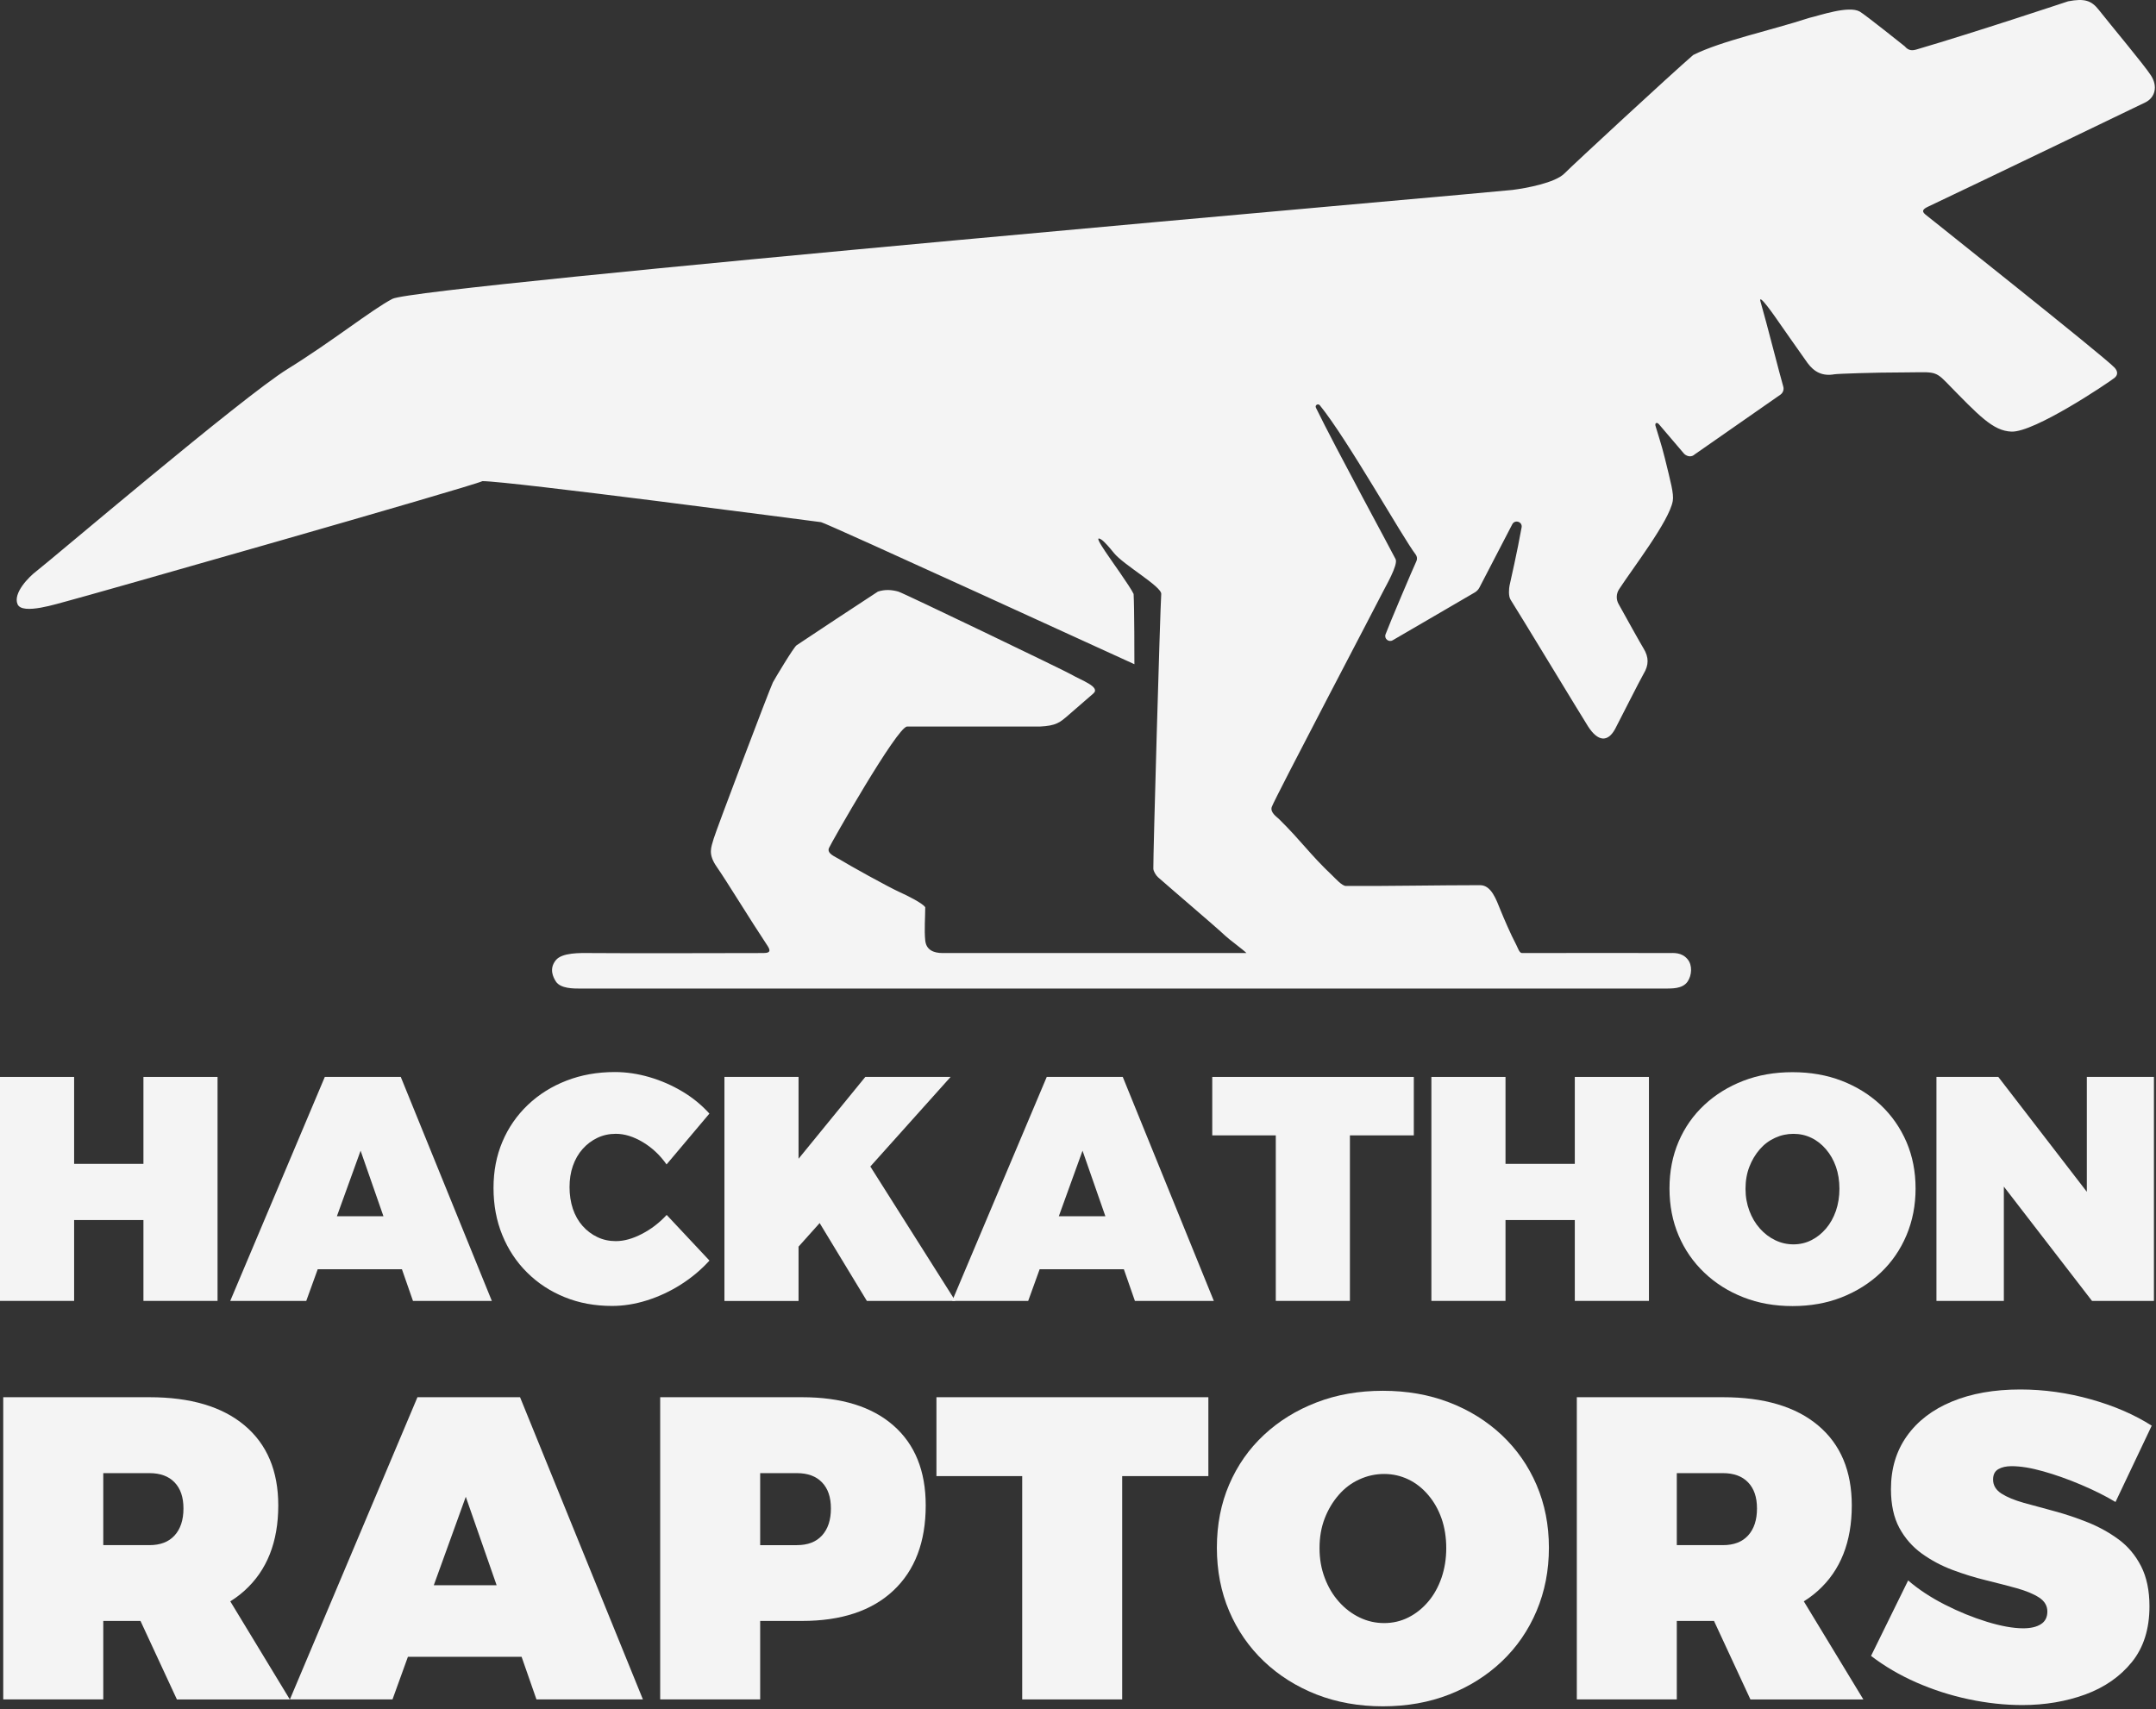
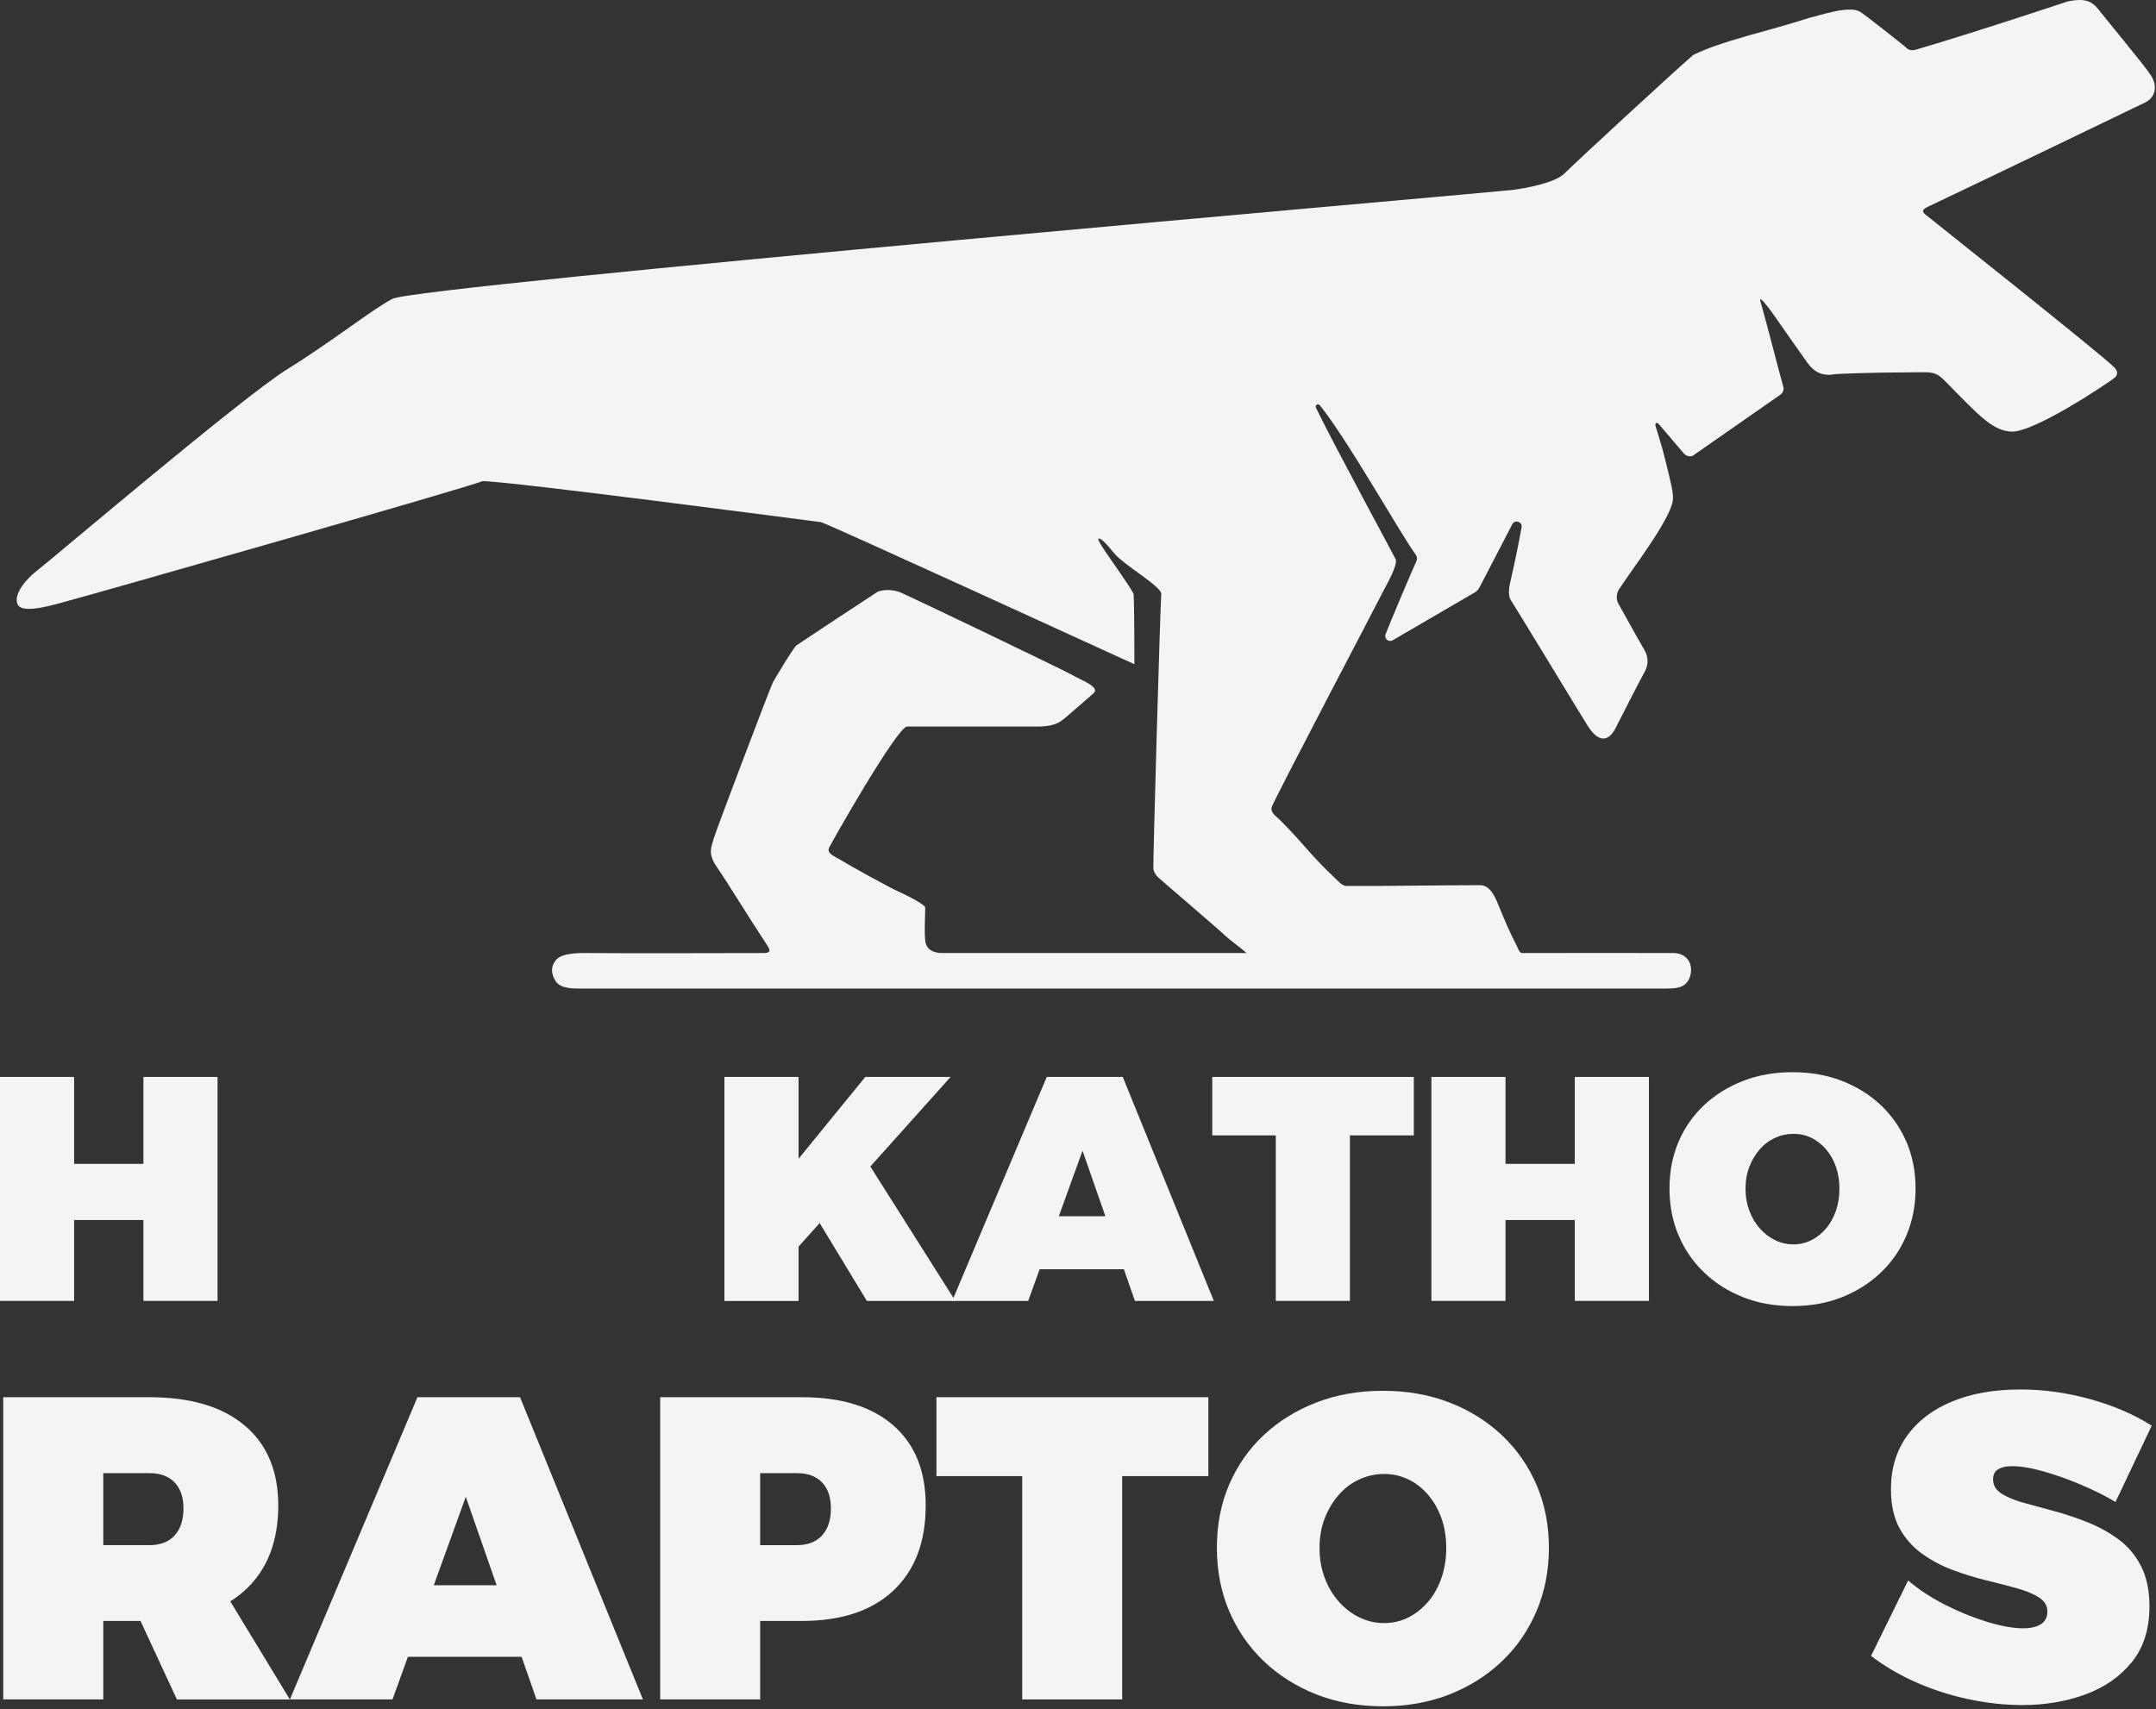
<svg xmlns="http://www.w3.org/2000/svg" width="251" height="199" viewBox="0 0 251 199" fill="none">
  <rect x="0" y="0" width="251" height="199" fill="#333333" stroke="none" />
  <path d="M197.226 52.974C197.123 53.05 197.005 53.098 196.887 53.119C196.521 53.188 196.168 52.96 196.057 52.828C195.663 52.365 193.421 49.748 193.13 49.395C192.881 49.111 192.611 49.263 192.749 49.644C192.846 50.018 193.441 51.783 193.822 53.355C194.493 56.11 194.888 57.494 194.742 58.332C194.341 60.665 190.044 66.217 188.487 68.619C188.154 69.132 188.134 69.789 188.431 70.322C189.275 71.845 190.964 74.891 191.344 75.507C191.967 76.525 191.967 77.439 191.344 78.463C190.985 79.059 188.3 84.382 188.023 84.895C187.158 86.459 186.023 86.341 184.895 84.604C184.321 83.718 176.626 71.008 175.871 69.845C175.581 69.408 175.678 68.495 175.74 68.183C175.899 67.436 176.612 64.376 177.145 61.406C177.262 60.755 176.37 60.457 176.058 61.046C174.896 63.282 172.854 67.221 172.232 68.418C172.107 68.654 171.927 68.841 171.699 68.979C168.564 70.793 165.256 72.752 162.135 74.552C161.665 74.822 161.118 74.365 161.305 73.86C161.72 72.724 164.592 65.968 164.889 65.359C165.014 65.103 164.986 64.798 164.813 64.569C163.284 62.576 156.857 51.132 153.66 47.2C153.445 46.937 153.055 47.178 153.2 47.476C155.442 52.087 162.287 64.675 162.481 65.118C162.778 65.79 161.274 68.346 161.011 68.886C160.54 69.855 148.331 93.099 148.054 93.971C147.85 94.615 148.674 95.142 148.881 95.35C151.539 97.96 152.424 99.404 155.13 101.966C155.448 102.263 156.228 103.16 156.692 103.16C161.522 103.188 167.483 103.068 172.313 103.068C173.635 103.068 174.197 104.776 174.702 106.009C175.048 106.86 175.841 108.729 176.54 110.052C176.685 110.322 176.878 110.971 177.183 110.971C184.878 110.964 190.828 110.95 194.274 110.971C194.8 110.971 195.78 110.847 196.479 111.706C197.047 112.405 196.964 113.552 196.479 114.279C195.884 115.172 194.58 115.085 193.998 115.106C188.485 115.106 133.812 115.106 119.11 115.106C101.007 115.106 85.57 115.106 67.56 115.106C66.792 115.106 65.252 115.123 64.712 114.279C64.414 113.808 63.885 112.814 64.712 111.798C65.438 110.905 67.535 110.964 68.663 110.971C74.787 111.019 82.747 110.971 88.878 110.971C89.889 110.971 89.614 110.511 89.246 109.96C87.408 107.203 84.548 102.517 83.457 100.955C82.366 99.393 82.814 98.658 83.089 97.647C83.315 96.82 89.594 80.235 89.981 79.453C90.168 79.086 92.399 75.363 92.738 75.134C93.596 74.553 101.191 69.529 102.202 68.886C103.029 68.61 103.83 68.671 104.591 68.886C105.145 69.038 124.03 78.126 124.715 78.534C125.817 79.192 128.175 79.977 127.288 80.748C124.439 83.22 125.498 82.302 124.439 83.22C123.38 84.139 122.969 84.507 121.039 84.599C116.629 84.599 106.742 84.599 105.602 84.599C104.462 84.599 96.713 98.237 96.505 98.749C96.242 99.393 97.243 99.752 97.7 100.036C98.802 100.721 103.489 103.323 104.775 103.895C105.602 104.263 107.44 105.182 107.715 105.641C107.715 106.744 107.591 108.324 107.715 109.5C107.826 110.594 108.664 110.971 109.737 110.971C121.508 110.971 128.841 110.971 140.611 110.971H143.46H145.114C144.699 110.555 143.055 109.358 142.633 108.949C141.588 107.952 136.698 103.804 134.822 102.149C134.58 101.935 134.278 101.457 134.271 101.139C134.237 99.844 135.059 71.017 135.19 69.162C135.252 68.296 130.779 65.762 129.677 64.383C129.217 63.809 128.559 63.036 128.207 62.821C127.425 62.337 128.161 63.424 128.666 64.2C129.24 65.079 131.606 68.335 131.974 69.162C132.066 70.724 132.066 76.604 132.066 77.34C131.239 76.972 96.133 60.869 95.586 60.8C93.586 60.544 59.29 56.022 56.166 56.022C54.893 56.645 9.671 69.529 7.833 69.989C6.73 70.264 2.595 71.642 2.044 70.356C1.493 69.07 3.343 67.182 4.249 66.497C5.834 65.292 28.232 46.217 33.469 42.973C38.707 39.73 43.301 36.038 45.691 34.795C48.631 33.266 173.955 22.392 176.08 22.115C177.637 21.914 181.037 21.307 182.145 20.185C183.127 19.188 194.555 8.617 197.122 6.402C200.43 4.748 206.127 3.553 210.63 2.083C211.813 1.813 215.224 0.613 216.511 1.348C217.154 1.716 221.748 5.391 221.748 5.391C222.208 5.942 222.667 5.893 223.127 5.759C229.835 3.796 240.527 0.23 240.769 0.153C242.699 -0.214 243.488 0.062 244.353 1.164C245.688 2.867 249.632 7.569 250.417 8.791C251.244 10.077 250.877 11.364 249.774 11.915C249.262 12.171 229.709 21.587 224.505 24.044C223.931 24.314 223.646 24.555 224.137 24.963C224.871 25.566 244.812 41.388 246.158 42.789C246.598 43.249 246.558 43.695 246.158 44.008C245.364 44.627 236.834 50.364 234.169 50.256C232.008 50.168 230.402 48.418 226.542 44.467C225.196 43.089 224.98 43.364 221.58 43.364C218.275 43.364 213.911 43.517 213.565 43.58C212.181 43.829 211.205 43.323 210.43 42.264C209.89 41.523 206.878 37.208 206.878 37.208C206.878 37.208 204.489 33.716 204.991 35.238C205.663 37.557 207.247 43.808 207.606 45.006C207.71 45.359 207.579 45.739 207.274 45.954C203.973 48.259 200.652 50.572 197.213 52.967L197.226 52.974Z" fill="#F4F4F4" />
  <path d="M0 125.396H8.629V135.517H16.698V125.396H25.327V151.474H16.698V142.059H8.629V151.474H0V125.396Z" fill="#F4F4F4" />
-   <path d="M37.807 125.396H46.658L57.259 151.474H48.077L41.98 133.987L35.655 151.474H26.805L37.814 125.396H37.807ZM34.237 141.616H49.184V147.791H34.237V141.616Z" fill="#F4F4F4" />
-   <path d="M77.606 135.592C76.838 134.498 75.911 133.632 74.838 132.989C73.758 132.345 72.714 132.019 71.696 132.019C70.928 132.019 70.216 132.172 69.558 132.483C68.901 132.795 68.326 133.224 67.828 133.785C67.33 134.345 66.956 135.003 66.693 135.758C66.43 136.512 66.306 137.336 66.306 138.229C66.306 139.122 66.437 139.988 66.693 140.756C66.956 141.524 67.33 142.189 67.828 142.75C68.326 143.31 68.901 143.74 69.558 144.051C70.216 144.363 70.928 144.515 71.696 144.515C72.638 144.515 73.648 144.238 74.727 143.677C75.807 143.117 76.769 142.383 77.613 141.462L82.595 146.779C81.626 147.845 80.519 148.773 79.267 149.569C78.014 150.365 76.7 150.974 75.322 151.41C73.945 151.846 72.589 152.061 71.254 152.061C69.247 152.061 67.406 151.722 65.731 151.036C64.057 150.358 62.603 149.402 61.365 148.17C60.126 146.945 59.164 145.491 58.479 143.816C57.794 142.141 57.455 140.313 57.455 138.326C57.455 136.339 57.801 134.567 58.493 132.933C59.185 131.293 60.175 129.873 61.448 128.655C62.721 127.443 64.223 126.495 65.946 125.83C67.669 125.159 69.544 124.827 71.579 124.827C72.914 124.827 74.264 125.027 75.613 125.422C76.963 125.817 78.243 126.377 79.447 127.097C80.651 127.817 81.696 128.676 82.588 129.666L77.606 135.578V135.592Z" fill="#F4F4F4" />
  <path d="M84.338 125.396H92.967V134.922L100.738 125.396H110.668L92.967 145.154V151.481H84.338V125.403V125.396ZM100.773 134.956L111.222 151.474H100.918L95.008 141.727L100.773 134.956Z" fill="#F4F4F4" />
  <path d="M121.861 125.396H130.712L141.313 151.474H132.124L126.027 133.987L119.702 151.474H110.852L121.861 125.396ZM118.291 141.616H133.238V147.791H118.291V141.616Z" fill="#F4F4F4" />
  <path d="M141.129 125.396H164.595V132.201H157.156V151.474H148.526V132.201H141.129V125.396Z" fill="#F4F4F4" />
  <path d="M166.641 125.396H175.27V135.517H183.338V125.396H191.968V151.474H183.338V142.059H175.27V151.474H166.641V125.396Z" fill="#F4F4F4" />
  <path d="M208.686 124.843C210.769 124.843 212.678 125.175 214.415 125.847C216.152 126.518 217.661 127.46 218.955 128.671C220.242 129.89 221.238 131.323 221.951 132.97C222.657 134.618 223.01 136.425 223.01 138.384C223.01 140.343 222.657 142.157 221.951 143.832C221.245 145.507 220.249 146.954 218.955 148.187C217.668 149.412 216.152 150.367 214.415 151.053C212.678 151.738 210.769 152.077 208.686 152.077C206.603 152.077 204.693 151.738 202.956 151.053C201.219 150.374 199.71 149.419 198.416 148.187C197.129 146.961 196.126 145.514 195.42 143.853C194.714 142.191 194.361 140.371 194.361 138.384C194.361 136.397 194.714 134.583 195.42 132.936C196.126 131.288 197.122 129.862 198.416 128.657C199.704 127.453 201.219 126.518 202.956 125.847C204.693 125.175 206.603 124.843 208.686 124.843ZM208.796 132.022C208.049 132.022 207.336 132.174 206.658 132.486C205.973 132.797 205.378 133.24 204.873 133.822C204.368 134.403 203.959 135.082 203.662 135.85C203.364 136.619 203.212 137.477 203.212 138.419C203.212 139.36 203.364 140.191 203.662 140.987C203.959 141.783 204.368 142.468 204.887 143.05C205.406 143.631 206.001 144.088 206.672 144.407C207.343 144.732 208.049 144.891 208.789 144.891C209.53 144.891 210.229 144.732 210.872 144.407C211.516 144.088 212.083 143.631 212.582 143.05C213.08 142.468 213.46 141.776 213.737 140.987C214.007 140.191 214.145 139.339 214.145 138.419C214.145 137.498 214.007 136.619 213.737 135.85C213.467 135.082 213.08 134.403 212.582 133.822C212.083 133.24 211.516 132.79 210.872 132.486C210.229 132.174 209.537 132.022 208.789 132.022H208.796Z" fill="#F4F4F4" />
-   <path d="M225.426 125.396H232.643L245.251 141.761L242.947 142.544V125.396H250.76V151.474H243.549L230.983 135.178L233.287 134.396V151.474H225.44V125.396H225.426Z" fill="#F4F4F4" />
  <path d="M17.393 162.689C22.175 162.689 25.87 163.783 28.479 165.977C31.088 168.172 32.396 171.273 32.396 175.288C32.396 179.539 31.088 182.841 28.479 185.202C25.87 187.562 22.175 188.739 17.393 188.739H12.023V197.877H0.377V162.689H17.386H17.393ZM17.393 179.913C18.666 179.913 19.642 179.539 20.327 178.784C21.012 178.03 21.358 176.984 21.358 175.648C21.358 174.312 21.012 173.329 20.327 172.609C19.642 171.889 18.66 171.529 17.393 171.529H12.023V179.913H17.393ZM14.431 184.578H25.669L33.745 197.884H20.597L14.425 184.578H14.431Z" fill="#F4F4F4" />
  <path d="M48.6 162.689H60.544L74.848 197.877H62.454L54.226 174.284L45.694 197.877H33.75L48.6 162.689ZM43.784 184.579H63.956V192.914H43.784V184.579Z" fill="#F4F4F4" />
  <path d="M93.37 162.689C97.951 162.689 101.501 163.783 104.006 165.977C106.518 168.172 107.771 171.273 107.771 175.288C107.771 179.539 106.518 182.841 104.006 185.202C101.494 187.562 97.951 188.739 93.37 188.739H83.433L88.499 183.672V197.877H76.859V162.689H93.37ZM92.768 179.913C94.042 179.913 95.017 179.539 95.702 178.784C96.388 178.03 96.734 176.984 96.734 175.648C96.734 174.312 96.388 173.329 95.702 172.609C95.017 171.889 94.035 171.529 92.768 171.529H83.433L88.499 166.462V184.987L83.433 179.919H92.768V179.913Z" fill="#F4F4F4" />
  <path d="M109.012 162.689H140.677V171.875H130.644V197.877H119.004V171.875H109.019V162.689H109.012Z" fill="#F4F4F4" />
  <path d="M160.995 161.941C163.805 161.941 166.379 162.391 168.725 163.298C171.064 164.198 173.105 165.472 174.849 167.112C176.586 168.753 177.935 170.684 178.89 172.913C179.845 175.143 180.323 177.573 180.323 180.217C180.323 182.862 179.845 185.312 178.89 187.569C177.935 189.826 176.593 191.785 174.849 193.44C173.112 195.094 171.071 196.382 168.725 197.302C166.379 198.223 163.805 198.68 160.995 198.68C158.186 198.68 155.612 198.216 153.266 197.302C150.927 196.382 148.885 195.094 147.142 193.44C145.405 191.785 144.055 189.833 143.1 187.59C142.145 185.347 141.668 182.889 141.668 180.21C141.668 177.531 142.145 175.08 143.1 172.858C144.055 170.636 145.398 168.711 147.142 167.085C148.879 165.465 150.92 164.198 153.266 163.298C155.605 162.391 158.186 161.941 160.995 161.941ZM161.148 171.626C160.144 171.626 159.182 171.834 158.262 172.256C157.342 172.671 156.539 173.273 155.854 174.063C155.169 174.852 154.622 175.759 154.221 176.797C153.819 177.836 153.619 178.992 153.619 180.259C153.619 181.525 153.819 182.654 154.221 183.72C154.622 184.793 155.176 185.721 155.875 186.503C156.574 187.292 157.376 187.901 158.283 188.337C159.189 188.774 160.137 188.988 161.141 188.988C162.144 188.988 163.078 188.774 163.95 188.337C164.822 187.901 165.59 187.292 166.262 186.503C166.933 185.721 167.445 184.786 167.819 183.72C168.185 182.647 168.372 181.498 168.372 180.259C168.372 179.019 168.185 177.836 167.819 176.797C167.452 175.759 166.933 174.845 166.262 174.063C165.59 173.273 164.822 172.671 163.95 172.256C163.078 171.84 162.144 171.626 161.141 171.626H161.148Z" fill="#F4F4F4" />
-   <path d="M200.582 162.689C205.363 162.689 209.058 163.783 211.667 165.977C214.276 168.172 215.584 171.273 215.584 175.288C215.584 179.539 214.276 182.841 211.667 185.202C209.058 187.562 205.363 188.739 200.582 188.739H195.212V197.877H183.572V162.689H200.582ZM200.582 179.913C201.855 179.913 202.831 179.539 203.516 178.784C204.201 178.03 204.547 176.984 204.547 175.648C204.547 174.312 204.201 173.329 203.516 172.609C202.831 171.889 201.848 171.529 200.582 171.529H195.212V179.913H200.582ZM197.62 184.578H208.858L216.933 197.884H203.785L197.613 184.578H197.62Z" fill="#F4F4F4" />
  <path d="M246.281 174.886C245.112 174.18 243.769 173.515 242.267 172.878C240.766 172.241 239.299 171.722 237.88 171.321C236.462 170.919 235.23 170.718 234.192 170.718C233.555 170.718 233.036 170.836 232.635 171.072C232.234 171.307 232.033 171.708 232.033 172.276C232.033 172.948 232.358 173.488 233.009 173.91C233.659 174.325 234.531 174.685 235.617 174.99C236.704 175.294 237.901 175.62 239.202 175.966C240.51 176.319 241.804 176.755 243.091 177.274C244.378 177.794 245.568 178.451 246.655 179.254C247.741 180.057 248.613 181.096 249.264 182.369C249.914 183.643 250.239 185.201 250.239 187.035C250.239 189.68 249.554 191.847 248.184 193.536C246.814 195.225 245.008 196.478 242.766 197.302C240.524 198.119 238.081 198.534 235.437 198.534C233.396 198.534 231.313 198.306 229.189 197.856C227.064 197.406 225.03 196.748 223.092 195.897C221.155 195.045 219.397 194.014 217.826 192.809L222.144 184.024C223.348 185.062 224.767 185.997 226.407 186.835C228.047 187.672 229.687 188.337 231.327 188.842C232.967 189.341 234.372 189.597 235.541 189.597C236.413 189.597 237.098 189.438 237.597 189.119C238.102 188.801 238.351 188.309 238.351 187.638C238.351 186.966 238.026 186.426 237.375 186.004C236.725 185.582 235.853 185.229 234.766 184.924C233.68 184.626 232.483 184.315 231.182 183.996C229.874 183.678 228.58 183.276 227.293 182.792C226.006 182.307 224.815 181.67 223.729 180.888C222.642 180.099 221.771 179.109 221.12 177.904C220.47 176.7 220.144 175.191 220.144 173.384C220.144 171.009 220.76 168.953 221.999 167.209C223.238 165.471 224.981 164.128 227.244 163.193C229.5 162.259 232.15 161.788 235.195 161.788C237.97 161.788 240.724 162.176 243.451 162.944C246.177 163.713 248.523 164.737 250.502 166.004L246.288 174.886H246.281Z" fill="#F4F4F4" />
</svg>